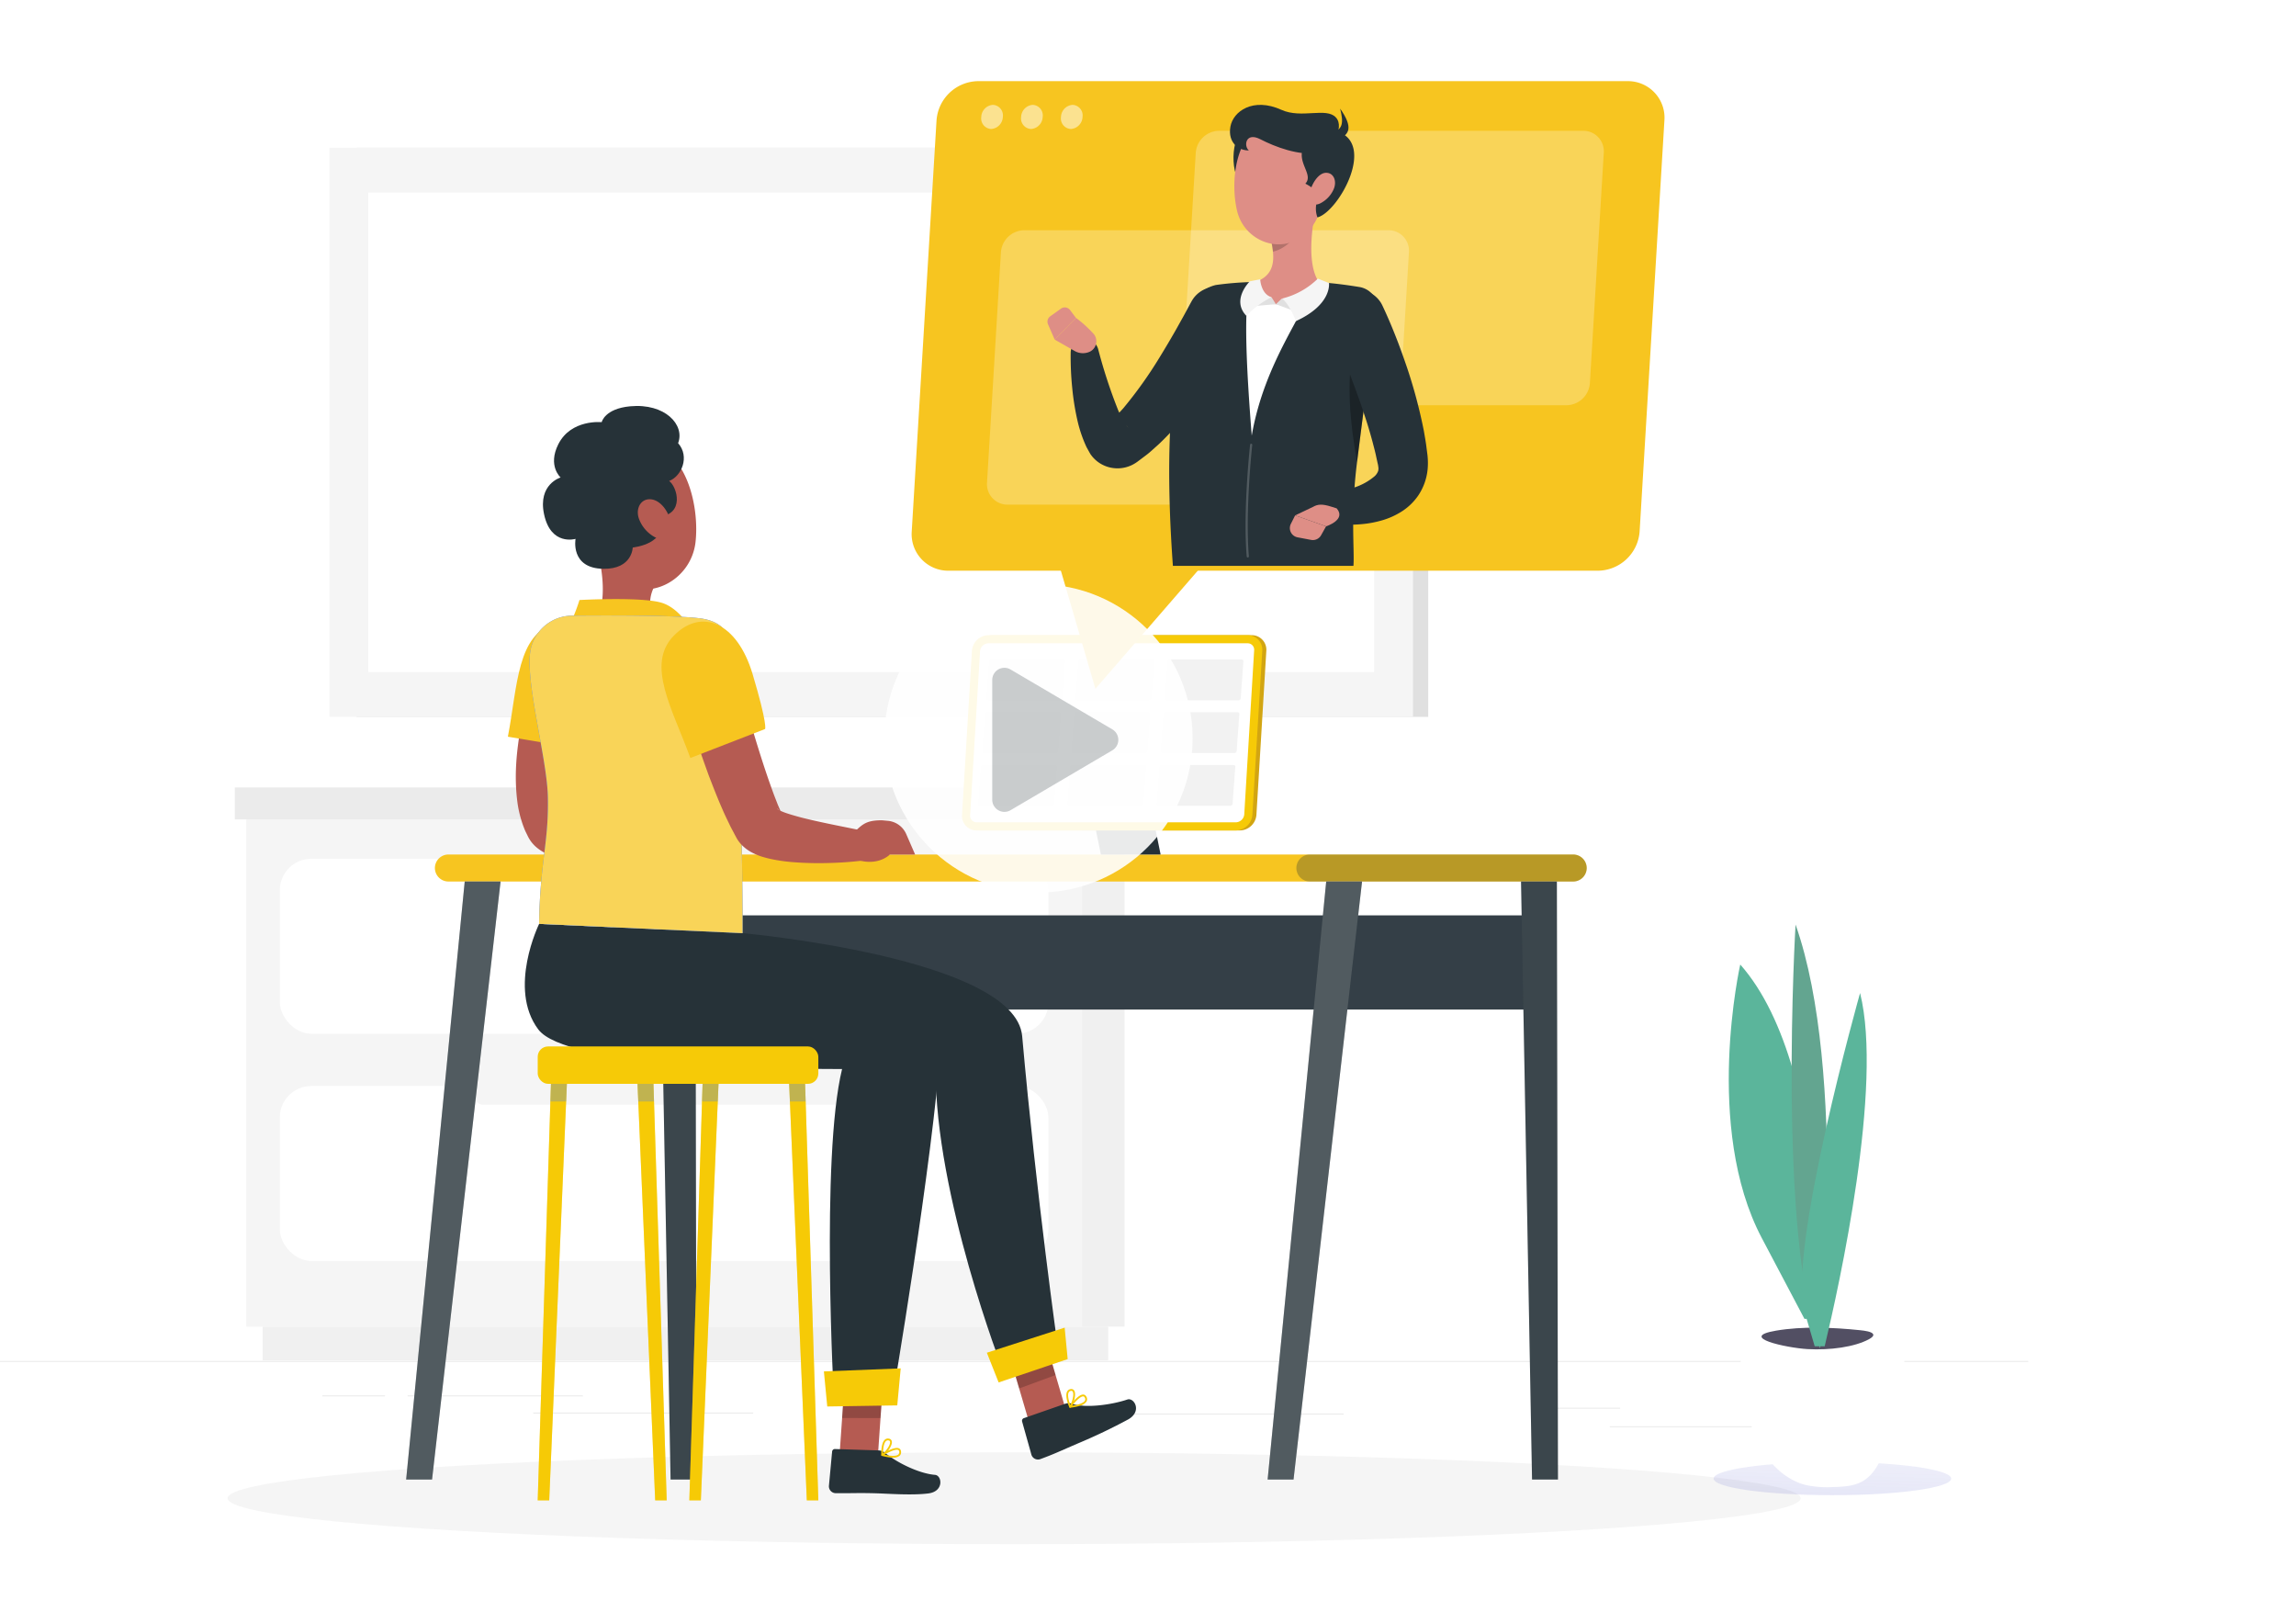
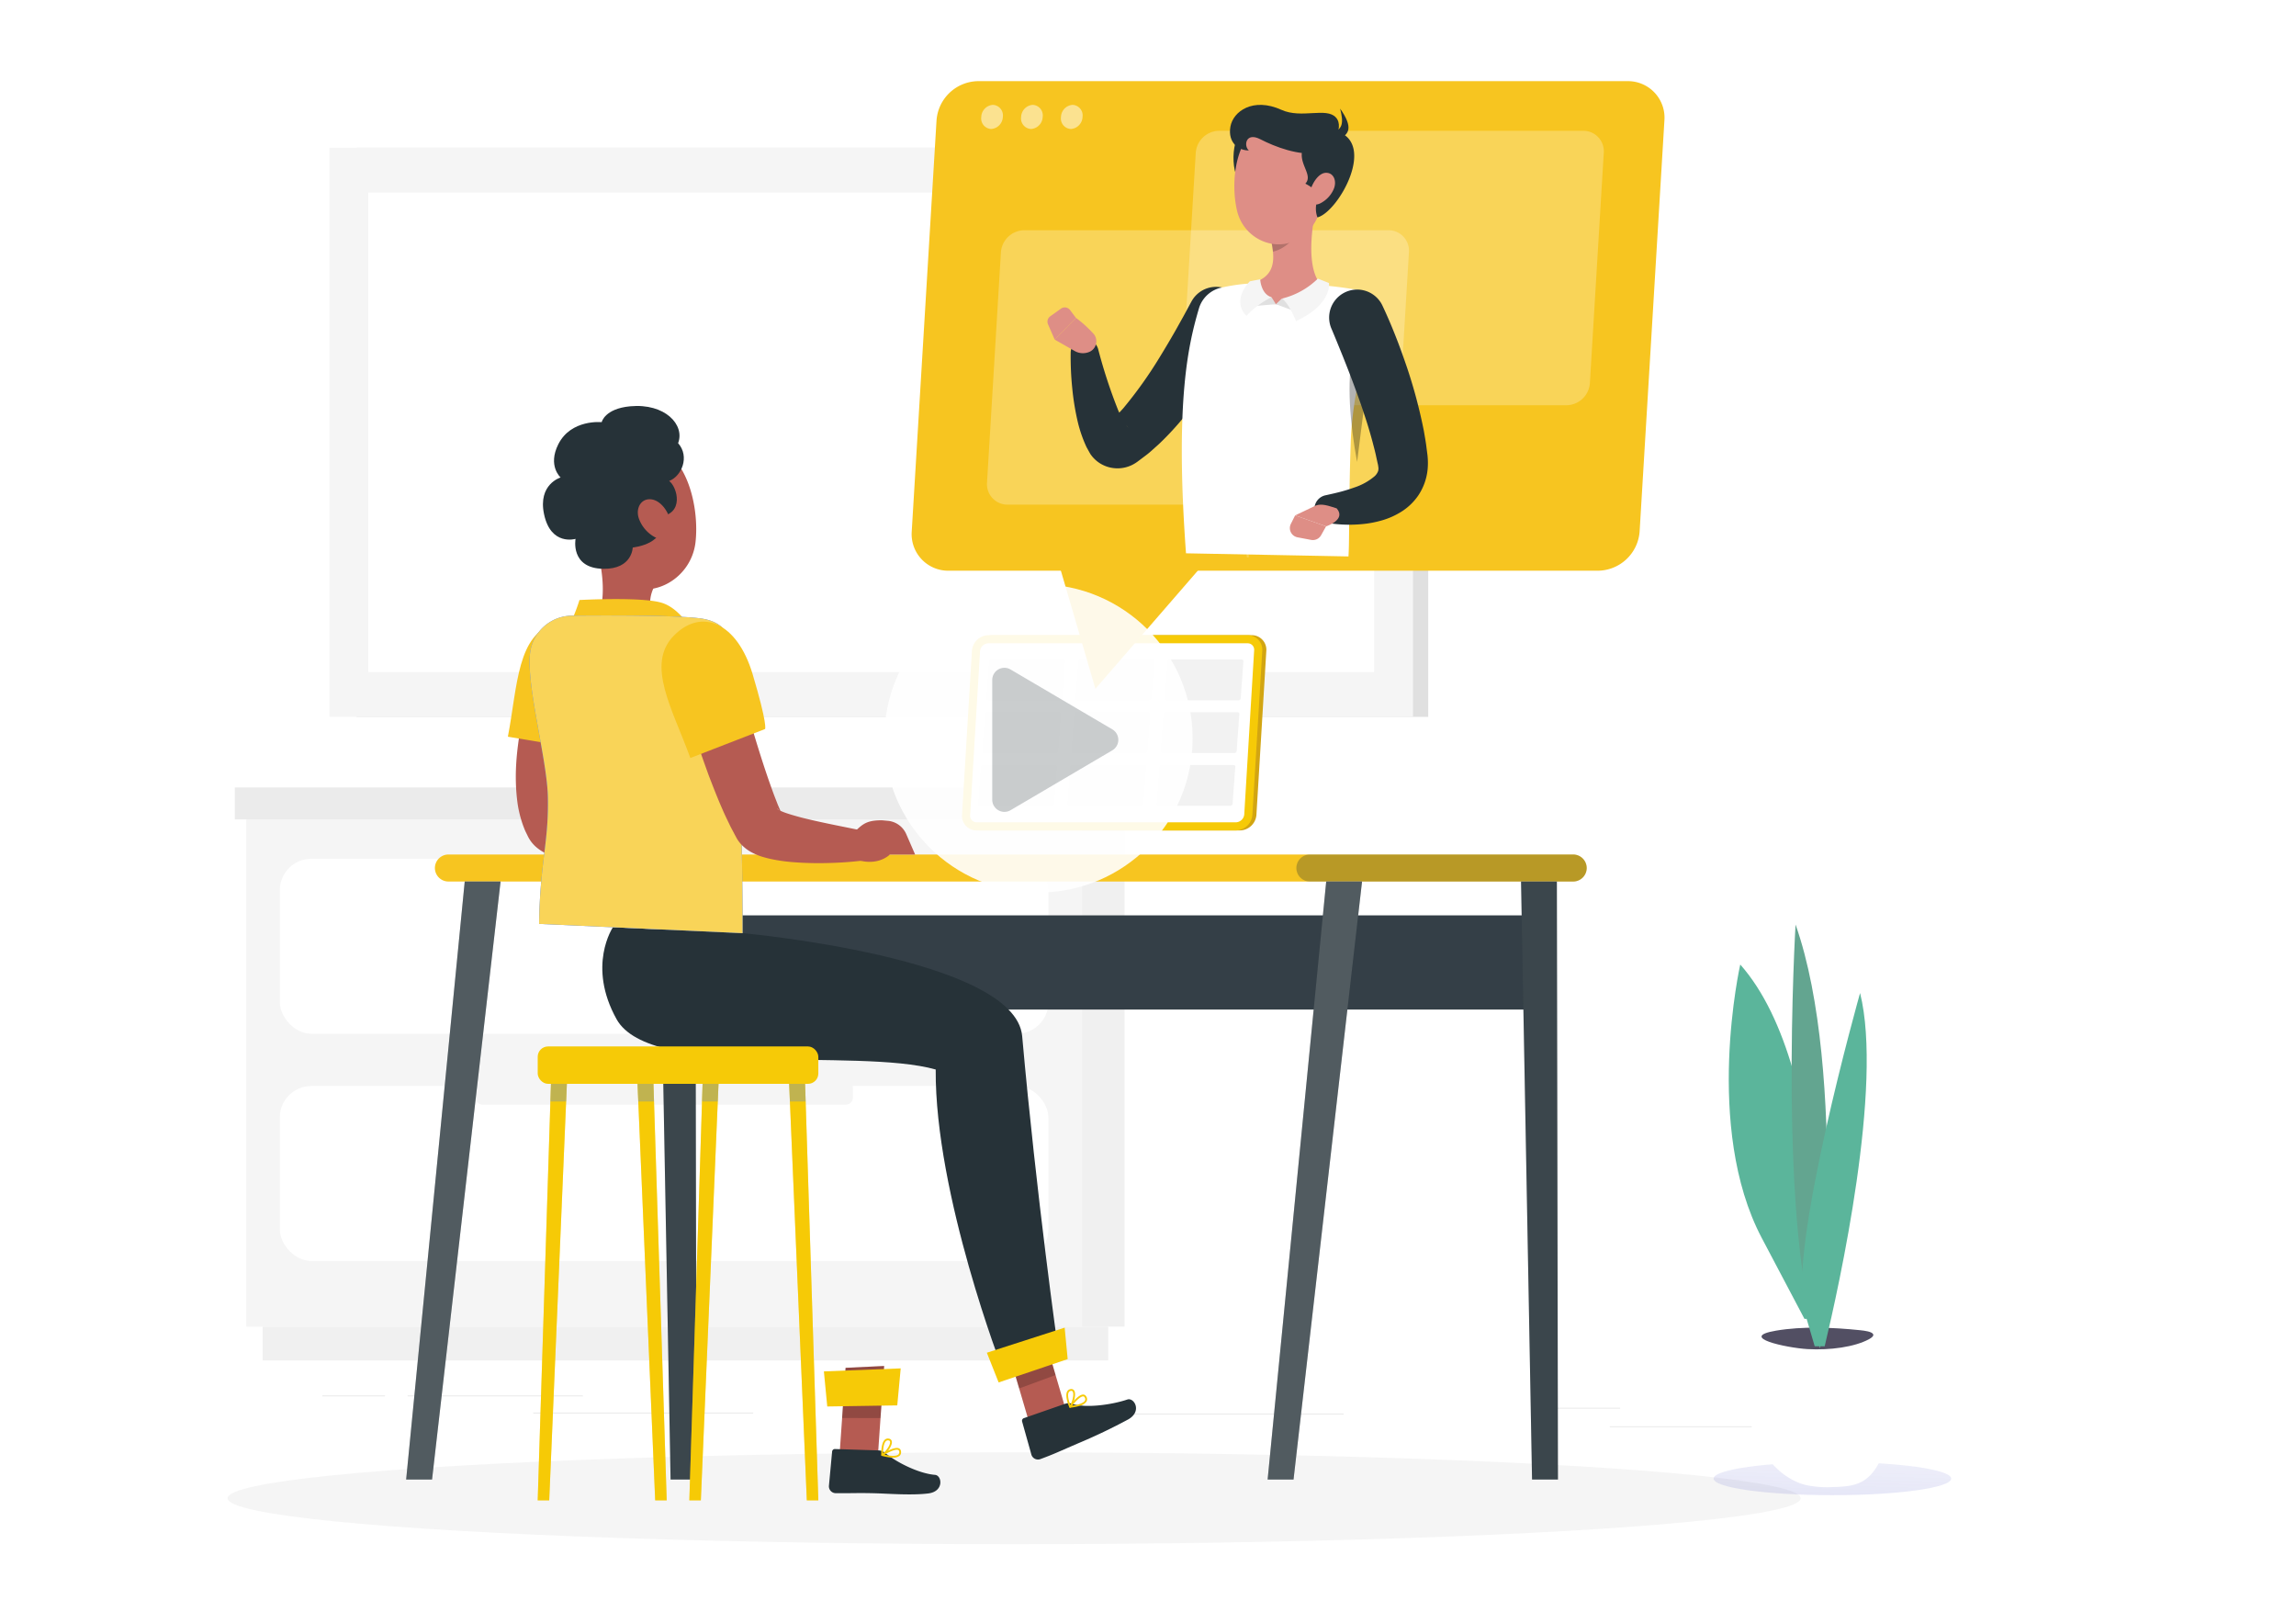
<svg xmlns="http://www.w3.org/2000/svg" width="566" height="400" viewBox="0 0 566 400">
  <defs>
    <linearGradient id="linear-gradient" x1="1.059" y1="-2.168" x2="-0.576" y2="5.634" gradientUnits="objectBoundingBox">
      <stop offset="0" stop-color="#4a50c2" stop-opacity="0.02" />
      <stop offset="1" stop-color="#444bcc" stop-opacity="0.639" />
    </linearGradient>
    <filter id="Ellipse_680" x="195.5" y="121.5" width="121" height="121" filterUnits="userSpaceOnUse">
      <feOffset input="SourceAlpha" />
      <feGaussianBlur stdDeviation="7.5" result="blur" />
      <feFlood flood-opacity="0.149" />
      <feComposite operator="in" in2="blur" />
      <feComposite in="SourceGraphic" />
    </filter>
  </defs>
  <g id="bz-uc-banner-img" transform="translate(-86 -113)">
    <rect id="Rectangle_1926" data-name="Rectangle 1926" width="566" height="400" transform="translate(86 113)" fill="#c52f2f" opacity="0" />
    <g id="bz-uc-banner-img-2" data-name="bz-uc-banner-img" transform="translate(8 -22.985)">
      <g id="Group_12795" data-name="Group 12795" transform="translate(0 0)">
        <g id="Background_Complete" data-name="Background Complete" transform="translate(78 89.047)">
          <g id="Group_12733" data-name="Group 12733">
-             <rect id="Rectangle_1891" data-name="Rectangle 1891" width="500" height="0.25" transform="translate(0 382.398)" fill="#ebebeb" />
            <rect id="Rectangle_1892" data-name="Rectangle 1892" width="53.068" height="0.25" transform="translate(396.833 398.494)" fill="#ebebeb" />
            <rect id="Rectangle_1893" data-name="Rectangle 1893" width="58.665" height="0.25" transform="translate(272.556 395.361)" fill="#ebebeb" />
            <rect id="Rectangle_1894" data-name="Rectangle 1894" width="19.192" height="0.25" transform="translate(380.195 393.917)" fill="#ebebeb" />
            <rect id="Rectangle_1895" data-name="Rectangle 1895" width="43.193" height="0.25" transform="translate(100.473 390.888)" fill="#ebebeb" />
            <rect id="Rectangle_1896" data-name="Rectangle 1896" width="15.444" height="0.25" transform="translate(79.459 390.888)" fill="#ebebeb" />
            <rect id="Rectangle_1897" data-name="Rectangle 1897" width="54.195" height="0.25" transform="translate(131.471 395.111)" fill="#ebebeb" />
          </g>
          <g id="Group_12740" data-name="Group 12740">
            <g id="Group_12734" data-name="Group 12734">
              <rect id="Rectangle_1898" data-name="Rectangle 1898" width="10.509" height="125.03" transform="translate(277.221 373.939) rotate(180)" fill="#f0f0f0" />
              <rect id="Rectangle_1899" data-name="Rectangle 1899" width="208.44" height="8.333" transform="translate(273.185 382.273) rotate(180)" fill="#f0f0f0" />
              <rect id="Rectangle_1900" data-name="Rectangle 1900" width="206.002" height="125.03" transform="translate(60.709 248.909)" fill="#f5f5f5" />
              <rect id="Rectangle_1901" data-name="Rectangle 1901" width="10.861" height="7.881" transform="translate(280.045 248.909) rotate(180)" fill="#e0e0e0" />
              <rect id="Rectangle_1902" data-name="Rectangle 1902" width="211.299" height="7.881" transform="translate(57.886 241.028)" fill="#ebebeb" />
              <rect id="Rectangle_1903" data-name="Rectangle 1903" width="189.475" height="43.132" rx="7.778" transform="translate(68.973 258.613)" fill="#fff" />
              <rect id="Rectangle_1904" data-name="Rectangle 1904" width="189.475" height="43.132" rx="7.778" transform="translate(68.973 314.619)" fill="#fff" />
              <rect id="Rectangle_1905" data-name="Rectangle 1905" width="93.098" height="5.915" rx="1.767" transform="translate(210.26 263.218) rotate(180)" fill="#f5f5f5" />
              <rect id="Rectangle_1906" data-name="Rectangle 1906" width="93.098" height="5.915" rx="1.767" transform="translate(210.26 319.225) rotate(180)" fill="#f5f5f5" />
            </g>
            <g id="Group_12739" data-name="Group 12739">
              <g id="Group_12738" data-name="Group 12738">
                <rect id="Rectangle_1919" data-name="Rectangle 1919" width="264.202" height="140.271" transform="translate(352.084 223.639) rotate(180)" fill="#e0e0e0" />
                <rect id="Rectangle_1920" data-name="Rectangle 1920" width="267.099" height="140.271" transform="translate(348.318 223.639) rotate(180)" fill="#f5f5f5" />
                <rect id="Rectangle_1921" data-name="Rectangle 1921" width="118.163" height="247.956" transform="translate(338.747 94.422) rotate(90)" fill="#fff" />
              </g>
            </g>
          </g>
        </g>
        <g id="Shadow" transform="translate(78 89.047)">
          <ellipse id="_Path_" data-name="&lt;Path&gt;" cx="193.889" cy="11.323" rx="193.889" ry="11.323" transform="translate(56.111 404.915)" fill="#f5f5f5" />
        </g>
        <g id="Desk" transform="translate(78 89.047)">
          <g id="Group_12751" data-name="Group 12751">
            <g id="Group_12749" data-name="Group 12749">
              <g id="Group_12748" data-name="Group 12748">
                <g id="Group_12741" data-name="Group 12741">
                  <path id="Path_16454" data-name="Path 16454" d="M387.818,264.222H110.539a3.34,3.34,0,0,1-3.33-3.33h0a3.34,3.34,0,0,1,3.33-3.33H387.818a3.34,3.34,0,0,1,3.33,3.33h0A3.34,3.34,0,0,1,387.818,264.222Z" fill="#f7c520" />
                  <path id="Path_16455" data-name="Path 16455" d="M387.818,264.222H322.907a3.34,3.34,0,0,1-3.33-3.33h0a3.34,3.34,0,0,1,3.33-3.33h64.911a3.34,3.34,0,0,1,3.33,3.33h0A3.34,3.34,0,0,1,387.818,264.222Z" fill="#263238" opacity="0.3" />
                </g>
                <g id="Group_12747" data-name="Group 12747">
                  <g id="Group_12742" data-name="Group 12742">
                    <rect id="Rectangle_1922" data-name="Rectangle 1922" width="213.253" height="23.209" transform="translate(167.535 272.569)" fill="#263238" />
                    <rect id="Rectangle_1923" data-name="Rectangle 1923" width="213.253" height="23.209" transform="translate(167.535 272.569)" fill="#bcbace" opacity="0.1" />
                  </g>
                  <g id="Group_12743" data-name="Group 12743">
                    <path id="Path_16456" data-name="Path 16456" d="M377.674,411.622h6.387l-.265-147.4h-8.837Z" fill="#263238" />
                    <path id="Path_16457" data-name="Path 16457" d="M377.674,411.622h6.387l-.265-147.4h-8.837Z" fill="#fff" opacity="0.1" />
                  </g>
                  <g id="Group_12744" data-name="Group 12744">
                    <path id="Path_16458" data-name="Path 16458" d="M318.877,411.622H312.49l14.439-147.4h8.838Z" fill="#263238" />
                    <path id="Path_16459" data-name="Path 16459" d="M318.877,411.622H312.49l14.439-147.4h8.838Z" fill="#fff" opacity="0.2" />
                  </g>
                  <g id="Group_12745" data-name="Group 12745">
                    <path id="Path_16460" data-name="Path 16460" d="M165.307,411.622h6.387l-.265-147.4h-8.838Z" fill="#263238" />
                    <path id="Path_16461" data-name="Path 16461" d="M165.307,411.622h6.387l-.265-147.4h-8.838Z" fill="#fff" opacity="0.1" />
                  </g>
                  <g id="Group_12746" data-name="Group 12746">
                    <path id="Path_16462" data-name="Path 16462" d="M106.509,411.622h-6.387l14.439-147.4H123.4Z" fill="#263238" />
                    <path id="Path_16463" data-name="Path 16463" d="M106.509,411.622h-6.387l14.439-147.4H123.4Z" fill="#fff" opacity="0.2" />
                  </g>
                </g>
              </g>
            </g>
            <g id="Group_12750" data-name="Group 12750">
-               <path id="Path_16464" data-name="Path 16464" d="M286.111,257.562H271.392l-5.9-28.784h14.719Z" fill="#263238" />
              <path id="Path_16465" data-name="Path 16465" d="M305.644,251.631H241.775a3.594,3.594,0,0,1-3.618-3.85L240.6,207.35a4.158,4.158,0,0,1,4.083-3.85h63.869a3.593,3.593,0,0,1,3.617,3.85l-2.439,40.431A4.156,4.156,0,0,1,305.644,251.631Z" fill="#d2a512" />
              <path id="Path_16466" data-name="Path 16466" d="M304.644,251.631H240.775a3.594,3.594,0,0,1-3.618-3.85L239.6,207.35a4.158,4.158,0,0,1,4.083-3.85h63.869a3.593,3.593,0,0,1,3.617,3.85l-2.439,40.431A4.156,4.156,0,0,1,304.644,251.631Z" fill="#f6ca07" />
              <path id="Path_16467" data-name="Path 16467" d="M240.775,249.631a1.593,1.593,0,0,1-1.621-1.73l2.439-40.431a2.148,2.148,0,0,1,2.086-1.97h63.869a1.593,1.593,0,0,1,1.621,1.729l-2.439,40.432a2.148,2.148,0,0,1-2.086,1.97Z" fill="#fff" />
              <path id="Path_16547" data-name="Path 16547" d="M239.6,215.553a.5.5,0,0,1-.33-.114.333.333,0,0,1-.119-.28l.675-9.21a.558.558,0,0,1,.577-.449h17.671a.5.5,0,0,1,.33.114.334.334,0,0,1,.119.28l-.675,9.21a.558.558,0,0,1-.577.449Z" transform="translate(4 4)" fill="#f2f2f2" />
              <path id="Path_16550" data-name="Path 16550" d="M239.6,215.553a.5.5,0,0,1-.33-.114.333.333,0,0,1-.119-.28l.675-9.21a.558.558,0,0,1,.577-.449h17.671a.5.5,0,0,1,.33.114.334.334,0,0,1,.119.28l-.675,9.21a.558.558,0,0,1-.577.449Z" transform="translate(3 17)" fill="#f2f2f2" />
              <path id="Path_16553" data-name="Path 16553" d="M239.6,215.553a.5.5,0,0,1-.33-.114.333.333,0,0,1-.119-.28l.675-9.21a.558.558,0,0,1,.577-.449h17.671a.5.5,0,0,1,.33.114.334.334,0,0,1,.119.28l-.675,9.21a.558.558,0,0,1-.577.449Z" transform="translate(2 30)" fill="#f2f2f2" />
              <path id="Path_16548" data-name="Path 16548" d="M239.6,215.553a.5.5,0,0,1-.33-.114.333.333,0,0,1-.119-.28l.675-9.21a.558.558,0,0,1,.577-.449h17.671a.5.5,0,0,1,.33.114.334.334,0,0,1,.119.28l-.675,9.21a.558.558,0,0,1-.577.449Z" transform="translate(26 4)" fill="#f2f2f2" />
              <path id="Path_16551" data-name="Path 16551" d="M239.6,215.553a.5.5,0,0,1-.33-.114.333.333,0,0,1-.119-.28l.675-9.21a.558.558,0,0,1,.577-.449h17.671a.5.5,0,0,1,.33.114.334.334,0,0,1,.119.28l-.675,9.21a.558.558,0,0,1-.577.449Z" transform="translate(25 17)" fill="#f2f2f2" />
              <path id="Path_16554" data-name="Path 16554" d="M239.6,215.553a.5.5,0,0,1-.33-.114.333.333,0,0,1-.119-.28l.675-9.21a.558.558,0,0,1,.577-.449h17.671a.5.5,0,0,1,.33.114.334.334,0,0,1,.119.28l-.675,9.21a.558.558,0,0,1-.577.449Z" transform="translate(24 30)" fill="#f2f2f2" />
              <path id="Path_16549" data-name="Path 16549" d="M239.6,215.553a.5.5,0,0,1-.33-.114.333.333,0,0,1-.119-.28l.675-9.21a.558.558,0,0,1,.577-.449h17.671a.5.5,0,0,1,.33.114.334.334,0,0,1,.119.28l-.675,9.21a.558.558,0,0,1-.577.449Z" transform="translate(48 4)" fill="#f2f2f2" />
              <path id="Path_16552" data-name="Path 16552" d="M239.6,215.553a.5.5,0,0,1-.33-.114.333.333,0,0,1-.119-.28l.675-9.21a.558.558,0,0,1,.577-.449h17.671a.5.5,0,0,1,.33.114.334.334,0,0,1,.119.28l-.675,9.21a.558.558,0,0,1-.577.449Z" transform="translate(47 17)" fill="#f2f2f2" />
              <path id="Path_16555" data-name="Path 16555" d="M239.6,215.553a.5.5,0,0,1-.33-.114.333.333,0,0,1-.119-.28l.675-9.21a.558.558,0,0,1,.577-.449h17.671a.5.5,0,0,1,.33.114.334.334,0,0,1,.119.28l-.675,9.21a.558.558,0,0,1-.577.449Z" transform="translate(46 30)" fill="#f2f2f2" />
            </g>
          </g>
        </g>
        <path id="Path_16472" data-name="Path 16472" d="M146.889,181.067l6.012,4.6,8.186,6.273a8.684,8.684,0,0,0-.8,2.989c-.285,2.3-.574,4.052,4.529,5.414A2.9,2.9,0,0,1,167,202.61c.2,1.357-.632,3.039-5.351,3.815a21.684,21.684,0,0,1-13.327-2.276c-2-.961-2.052-2.2-1.164-4.229C149.673,194.158,148.448,186.8,146.889,181.067Z" transform="translate(78 89.047)" fill="#b55b52" />
        <path id="Path_16473" data-name="Path 16473" d="M140.012,201.75a41.125,41.125,0,0,0,2.833-6.917s15.209-.833,20.229.667,8.136,8,8.136,8Z" transform="translate(78 89.047)" fill="#f7c520" />
        <path id="Path_16474" data-name="Path 16474" d="M146.363,213.056c-.375,1.121-.788,2.491-1.176,3.756l-1.124,3.894c-.707,2.606-1.379,5.213-1.917,7.813a76.432,76.432,0,0,0-1.286,7.7,36.607,36.607,0,0,0-.224,7.166,16.185,16.185,0,0,0,.464,2.951c.064.2.112.424.176.614s.138.353.2.536l.012.034c0,.013.015.039-.022-.034a3.2,3.2,0,0,0-.17-.279,4.036,4.036,0,0,0-.324-.422,2.731,2.731,0,0,0-.446-.411c-.2-.138-.227-.113-.186-.068a4.419,4.419,0,0,0,.94.529c.452.2.984.406,1.548.6,1.135.373,2.388.725,3.669,1.063,5.167,1.305,10.792,2.312,16.281,3.482l-.178,6.932a85.808,85.808,0,0,1-8.84.725,81.511,81.511,0,0,1-8.995-.15,42.315,42.315,0,0,1-4.735-.575c-.823-.148-1.668-.326-2.571-.57a16.07,16.07,0,0,1-3.011-1.112,11.081,11.081,0,0,1-1.968-1.247,8.871,8.871,0,0,1-1.205-1.162,7.872,7.872,0,0,1-.64-.854q-.161-.251-.308-.509l-.127-.24-.692-1.41c-.209-.469-.375-.929-.557-1.4a28.045,28.045,0,0,1-1.356-5.4c-.951-6.952-.214-13.145.826-19.175.557-3,1.218-5.952,2.014-8.854q.586-2.18,1.269-4.33c.457-1.463.923-2.809,1.5-4.378Z" transform="translate(78 89.047)" fill="#b55b52" />
        <path id="Path_16475" data-name="Path 16475" d="M137.108,200.508c9.456-2.494,15.06,5.241,11.86,18.034s-4.267,13.236-4.267,13.236l-19.5-3.252C127.609,215.949,127.424,203.061,137.108,200.508Z" transform="translate(78 89.047)" fill="#f7c520" />
        <path id="Path_16476" data-name="Path 16476" d="M167.639,249.26l-1.471-.135c-4.18,0-4.893,1.146-7.466,3.534l-.957,5.257c6.749,3.459,10.37-.332,10.37-.333h6.255l-2.2-5.054A5.483,5.483,0,0,0,167.639,249.26Z" transform="translate(78 89.047)" fill="#b55b52" />
        <path id="Path_16477" data-name="Path 16477" d="M144.312,171.118c1.7,9.11,2.231,14.537,7.447,18.6,7.844,6.111,18.644.3,19.7-9.178.949-8.535-1.99-22-11.419-24.389A12.87,12.87,0,0,0,144.312,171.118Z" transform="translate(78 89.047)" fill="#b55b52" />
        <path id="Path_16478" data-name="Path 16478" d="M162.362,174.3c6.5-.523,4.6-7.369,2.589-8.807,3.049-1.15,5.154-5.983,2.215-9.32,1.72-4.487-3.193-9.894-11.823-9.089-6.3.588-7.018,3.912-7.018,3.912s-7.558-.793-10.693,5.444c-2.681,5.337.568,8.19.568,8.19s-5.638,1.64-4.085,9.032c1.668,7.939,7.767,6.1,7.767,6.1s-1.37,7.273,6.876,7.379c7.131.091,7.218-5.25,7.218-5.25S165.238,180.981,162.362,174.3Z" transform="translate(78 89.047)" fill="#263238" />
        <path id="Path_16479" data-name="Path 16479" d="M157.523,174.832a8.486,8.486,0,0,0,3.954,4.535c2.38,1.219,4.2-1.311,3.779-3.9-.377-2.332-2.41-5.325-4.915-5.466C157.873,169.861,156.633,172.411,157.523,174.832Z" transform="translate(78 89.047)" fill="#b55b52" />
        <path id="Path_16480" data-name="Path 16480" d="M254.47,400.171l8.889-3.607-6.276-21.358-8.889,3.607Z" transform="translate(78 89.047)" fill="#b55b52" />
        <path id="Path_16481" data-name="Path 16481" d="M251.236,389.167l8.981-3.294-3.135-10.667-8.889,3.607Z" transform="translate(78 89.047)" opacity="0.2" />
        <path id="Path_16482" data-name="Path 16482" d="M262.587,392.946l-10.163,3.538a.684.684,0,0,0-.456.851l2.306,8.213a1.7,1.7,0,0,0,2.144,1.057c3.517-1.292,4.93-2,9.277-3.872a138.572,138.572,0,0,0,12.518-5.98c3.388-2,1.346-5.41-.3-4.853-3.907,1.318-10.317,2.177-13.57,1.06A2.7,2.7,0,0,0,262.587,392.946Z" transform="translate(78 89.047)" fill="#263238" />
        <path id="Path_16483" data-name="Path 16483" d="M183.068,276.949S250.26,283,251.981,302.333c3.5,39.328,8.864,77.25,8.864,77.25l-13.666,5s-16.732-43.208-16.512-74.027c-19.376-5.47-70.333,2.56-78.667-12.389-7.358-13.2-.9-22.673-.9-22.673Z" transform="translate(78 89.047)" fill="#263238" />
        <path id="Path_16484" data-name="Path 16484" d="M246.181,387.692l17.018-5.749-.743-7.757-19.183,6.182Z" transform="translate(78 89.047)" fill="#f6ca07" />
        <path id="Path_16485" data-name="Path 16485" d="M266.342,393.406a11.937,11.937,0,0,1-2.523.515.222.222,0,0,1-.217-.109.225.225,0,0,1,.013-.243c.219-.3,2.17-2.943,3.426-2.894a.838.838,0,0,1,.7.426,1.226,1.226,0,0,1,.134,1.236A2.587,2.587,0,0,1,266.342,393.406Zm-2.05.008c1.731-.241,2.9-.706,3.181-1.273a.8.8,0,0,0-.112-.8.394.394,0,0,0-.336-.215C266.349,391.1,265.109,392.381,264.292,393.414Z" transform="translate(78 89.047)" fill="#f6ca07" />
        <path id="Path_16486" data-name="Path 16486" d="M263.869,393.91a.232.232,0,0,1-.1.011.224.224,0,0,1-.172-.131c-.048-.107-1.157-2.638-.55-3.836a1.118,1.118,0,0,1,.791-.605.857.857,0,0,1,.987.372c.552.914-.14,3.272-.854,4.122A.216.216,0,0,1,263.869,393.91Zm-.04-4.1a.664.664,0,0,0-.389.343c-.362.714.082,2.23.406,3.08.556-.938.954-2.685.592-3.284-.069-.115-.189-.237-.509-.167A.73.73,0,0,0,263.829,389.813Z" transform="translate(78 89.047)" fill="#f6ca07" />
        <path id="Path_16487" data-name="Path 16487" d="M206.895,406.522l9.5-.45,1.556-22.435-9.5.45Z" transform="translate(78 89.047)" fill="#b55b52" />
        <path id="Path_16488" data-name="Path 16488" d="M216.615,404.447l-10.756-.341a.686.686,0,0,0-.731.632l-.79,8.494a1.7,1.7,0,0,0,1.622,1.755c3.747.054,5.542-.109,10.273.04,2.91.092,8.635.525,12.624.023,3.9-.492,3.379-4.435,1.643-4.577-4.11-.337-9.618-3.177-12.254-5.386A2.7,2.7,0,0,0,216.615,404.447Z" transform="translate(78 89.047)" fill="#263238" />
        <path id="Path_16489" data-name="Path 16489" d="M219.956,406.222a11.957,11.957,0,0,1-2.54-.423.223.223,0,0,1-.065-.4c.313-.2,3.082-1.97,4.236-1.474a.836.836,0,0,1,.5.648,1.223,1.223,0,0,1-.318,1.2A2.587,2.587,0,0,1,219.956,406.222Zm-1.917-.727c1.7.4,2.965.382,3.426-.048a.8.8,0,0,0,.184-.792.4.4,0,0,0-.237-.322C220.791,404.067,219.172,404.823,218.039,405.495Z" transform="translate(78 89.047)" fill="#f6ca07" />
        <path id="Path_16490" data-name="Path 16490" d="M217.466,405.806a.222.222,0,0,1-.216-.211c-.005-.117-.133-2.878.862-3.778a1.116,1.116,0,0,1,.956-.282.857.857,0,0,1,.788.7c.187,1.052-1.3,3.005-2.275,3.543A.221.221,0,0,1,217.466,405.806Zm1.431-3.839a.659.659,0,0,0-.485.181c-.6.536-.723,2.111-.725,3.021.854-.677,1.853-2.165,1.729-2.854-.023-.132-.092-.289-.415-.339A.947.947,0,0,0,218.9,401.967Z" transform="translate(78 89.047)" fill="#f6ca07" />
        <path id="Path_16491" data-name="Path 16491" d="M208.448,384.093l9.507-.45-.895,12.829-9.474-.016Z" transform="translate(78 89.047)" opacity="0.2" />
-         <path id="Path_16492" data-name="Path 16492" d="M160.755,275.934s72.4,11.06,71.247,27.733c-2.069,30.009-12.13,88.632-12.13,88.632l-14.258.2s-3.37-60.139,1.972-82.056c-17.8,0-68.042-.622-74.9-9.777-7.575-10.111.217-26,.217-26Z" transform="translate(78 89.047)" fill="#263238" />
        <path id="Path_16493" data-name="Path 16493" d="M203.932,393.617l17.258-.268.849-9.123-18.937.744Z" transform="translate(78 89.047)" fill="#f6ca07" />
        <path id="Path_16494" data-name="Path 16494" d="M173.5,199.5c-5.826-1.133-32.124-.808-32.124-.808a10.5,10.5,0,0,0-10.714,9.28c-.92,8.11,4.225,26.23,4.4,35.475.22,11.35-1.949,15.95-2.165,31.223l50.165,2.282c0-30.727-1.334-56.171-2.552-68.37C180.092,204.34,179.327,200.631,173.5,199.5Z" transform="translate(78 89.047)" fill="#407bff" />
        <path id="Path_16495" data-name="Path 16495" d="M173.5,199.5c-5.826-1.133-32.124-.808-32.124-.808a10.5,10.5,0,0,0-10.714,9.28c-.92,8.11,4.225,26.23,4.4,35.475.22,11.35-1.949,15.95-2.165,31.223l50.165,2.282c0-30.727-1.334-56.171-2.552-68.37C180.092,204.34,179.327,200.631,173.5,199.5Z" transform="translate(78 89.047)" fill="#f9d458" />
        <path id="Path_16496" data-name="Path 16496" d="M180.372,209.183c1.571,5.4,3.149,10.944,4.781,16.369s3.295,10.869,5.181,16.022c.457,1.31.955,2.53,1.438,3.788l.768,1.767.1.222.048.111.024.056.01.025-.038-.073a3.879,3.879,0,0,0-.636-.843c-.346-.331-.477-.359-.5-.354a2.436,2.436,0,0,0,.755.469,14.415,14.415,0,0,0,1.513.609c1.13.388,2.4.741,3.689,1.089,5.226,1.332,10.935,2.353,16.5,3.539l-.179,6.932a86.259,86.259,0,0,1-8.967.73,81.427,81.427,0,0,1-9.132-.174,41.806,41.806,0,0,1-4.826-.622,27.063,27.063,0,0,1-2.65-.627,14.533,14.533,0,0,1-3.2-1.319,9.943,9.943,0,0,1-2.2-1.693,8.323,8.323,0,0,1-1.279-1.713l-.341-.634-1.13-2.139c-.665-1.4-1.379-2.813-1.966-4.2-1.239-2.8-2.315-5.583-3.391-8.371-1.013-2.8-2.016-5.587-2.935-8.389-1.847-5.623-3.516-11.2-4.969-16.984Z" transform="translate(78 89.047)" fill="#b55b52" />
        <path id="Path_16497" data-name="Path 16497" d="M166.123,203.608c6.862-6.968,15.627-3.174,19.4,9.462s3.081,13.561,3.081,13.561l-18.426,7.147C165.83,221.735,159.1,210.744,166.123,203.608Z" transform="translate(78 89.047)" fill="#f7c520" />
        <path id="Path_16498" data-name="Path 16498" d="M218.865,249.26l-1.471-.135c-4.18,0-4.894,1.146-7.466,3.534l-.958,5.257c6.75,3.459,10.37-.332,10.371-.333H225.6l-2.2-5.054A5.481,5.481,0,0,0,218.865,249.26Z" transform="translate(78 89.047)" fill="#b55b52" />
        <g id="Group_12770" data-name="Group 12770" transform="translate(78 89.047)">
          <rect id="Rectangle_1924" data-name="Rectangle 1924" width="69.178" height="9.217" rx="2.548" transform="translate(201.731 314.091) rotate(180)" fill="#f6ca07" />
          <g id="Group_12765" data-name="Group 12765">
            <path id="Path_16499" data-name="Path 16499" d="M135.391,416.754h-2.838l3.266-102.663h3.926Z" fill="#f6ca07" />
            <path id="Path_16500" data-name="Path 16500" d="M135.391,416.754h-2.838l3.266-102.663h3.926Z" fill="#f6ca07" opacity="0.4" />
          </g>
          <g id="Group_12766" data-name="Group 12766">
            <path id="Path_16501" data-name="Path 16501" d="M161.514,416.754h2.838l-3.266-102.663h-3.926Z" fill="#f6ca07" />
            <path id="Path_16502" data-name="Path 16502" d="M161.514,416.754h2.838l-3.266-102.663h-3.926Z" fill="#f6ca07" opacity="0.4" />
          </g>
          <g id="Group_12767" data-name="Group 12767">
            <path id="Path_16503" data-name="Path 16503" d="M172.77,416.754h-2.838L173.2,314.091h3.926Z" fill="#f6ca07" />
            <path id="Path_16504" data-name="Path 16504" d="M172.77,416.754h-2.838L173.2,314.091h3.926Z" fill="#f6ca07" opacity="0.4" />
          </g>
          <g id="Group_12768" data-name="Group 12768">
            <path id="Path_16505" data-name="Path 16505" d="M198.894,416.754h2.838l-3.266-102.663h-3.926Z" fill="#f6ca07" />
            <path id="Path_16506" data-name="Path 16506" d="M198.894,416.754h2.838l-3.266-102.663h-3.926Z" fill="#f6ca07" opacity="0.4" />
          </g>
          <g id="Group_12769" data-name="Group 12769" opacity="0.3">
            <path id="Path_16507" data-name="Path 16507" d="M135.817,314.088h3.931l-.183,4.364h-3.887Z" fill="#407bff" />
            <path id="Path_16508" data-name="Path 16508" d="M161.223,318.452h-3.88l-.183-4.364h3.924Z" fill="#407bff" />
            <path id="Path_16509" data-name="Path 16509" d="M177.124,314.088l-.183,4.364h-3.88l.139-4.364Z" fill="#407bff" />
            <path id="Path_16510" data-name="Path 16510" d="M198.607,318.452h-3.887l-.183-4.364h3.932Z" fill="#407bff" />
          </g>
        </g>
        <g id="Telecommuting" transform="translate(83 88.047)">
          <g id="Group_12775" data-name="Group 12775">
            <g id="Group_12773" data-name="Group 12773">
              <path id="Path_16511" data-name="Path 16511" d="M388.957,188.611H228.826a9.008,9.008,0,0,1-9.07-9.653l6.115-101.367A10.422,10.422,0,0,1,236.1,67.938H396.236a9.009,9.009,0,0,1,9.07,9.653l-6.115,101.367A10.422,10.422,0,0,1,388.957,188.611Z" fill="#f7c520" />
              <path id="Path_16512" data-name="Path 16512" d="M250.26,167.175l14.773,50.539,43.82-50.539Z" fill="#f7c520" />
              <path id="Path_16513" data-name="Path 16513" d="M381.191,147.821H291.429a5.049,5.049,0,0,1-5.084-5.411l3.427-56.822a5.843,5.843,0,0,1,5.738-5.411h89.762a5.049,5.049,0,0,1,5.084,5.411l-3.428,56.822A5.842,5.842,0,0,1,381.191,147.821Z" fill="#fff" opacity="0.25" />
              <path id="Path_16514" data-name="Path 16514" d="M333.165,172.329H243.4a5.049,5.049,0,0,1-5.084-5.411l3.427-56.822a5.842,5.842,0,0,1,5.737-5.411h89.763a5.05,5.05,0,0,1,5.084,5.411L338.9,166.918A5.842,5.842,0,0,1,333.165,172.329Z" fill="#fff" opacity="0.25" />
              <g id="Group_12772" data-name="Group 12772" opacity="0.5">
                <path id="Path_16515" data-name="Path 16515" d="M242.214,76.758a3.089,3.089,0,0,1-2.871,2.974,2.6,2.6,0,0,1-2.444-2.974,3.088,3.088,0,0,1,2.871-2.973A2.6,2.6,0,0,1,242.214,76.758Z" fill="#fff" />
                <path id="Path_16516" data-name="Path 16516" d="M252.038,76.758a3.087,3.087,0,0,1-2.87,2.974,2.6,2.6,0,0,1-2.444-2.974,3.088,3.088,0,0,1,2.871-2.973A2.6,2.6,0,0,1,252.038,76.758Z" fill="#fff" />
                <path id="Path_16517" data-name="Path 16517" d="M261.863,76.758a3.088,3.088,0,0,1-2.87,2.974,2.6,2.6,0,0,1-2.444-2.974,3.088,3.088,0,0,1,2.87-2.973A2.6,2.6,0,0,1,261.863,76.758Z" fill="#fff" />
              </g>
            </g>
            <g id="Group_12774" data-name="Group 12774">
              <path id="Path_16519" data-name="Path 16519" d="M301.051,128.408c-.678,1.446-1.3,2.669-1.994,3.971-.674,1.28-1.4,2.532-2.113,3.784-1.472,2.486-2.987,4.949-4.647,7.339-.822,1.2-1.678,2.385-2.538,3.568-.907,1.161-1.771,2.336-2.736,3.472a72.529,72.529,0,0,1-6.11,6.643c-.554.531-1.157,1.044-1.733,1.564a21.341,21.341,0,0,1-1.817,1.515l-1.925,1.447s-.344.252-.587.4a8.124,8.124,0,0,1-.806.449,8.364,8.364,0,0,1-1.726.61,8.207,8.207,0,0,1-3.563.022,8.092,8.092,0,0,1-3.242-1.507,8.216,8.216,0,0,1-1.292-1.263l-.273-.354-.129-.179-.048-.081-.186-.323-.719-1.3c-.212-.423-.366-.818-.548-1.228a33.072,33.072,0,0,1-1.542-4.653,62.278,62.278,0,0,1-1.46-8.792,75.549,75.549,0,0,1-.376-8.675,3.446,3.446,0,0,1,6.759-.883l.033.116a127.068,127.068,0,0,0,4.909,14.973,24.407,24.407,0,0,0,1.546,3.037c.135.2.265.441.4.618q.2.228.379.46l.088.117.022.029-.049-.077a1.835,1.835,0,0,0-.112-.151,3.243,3.243,0,0,0-.542-.551,3.41,3.41,0,0,0-2.868-.7,3.376,3.376,0,0,0-.756.247,3.83,3.83,0,0,0-.359.189c-.1.054-.293.207-.17.1l1.254-1.217c.422-.382.831-.837,1.242-1.283s.827-.871,1.229-1.338a104.538,104.538,0,0,0,8.915-12.505c1.372-2.235,2.721-4.505,4.025-6.8l1.931-3.458,1.83-3.389.1-.175a6.9,6.9,0,0,1,12.313,6.208Z" fill="#263238" />
              <g id="Group_12776" data-name="Group 12776">
                <path id="Path_16520" data-name="Path 16520" d="M259.873,134.426,255,131.645l5.242-5.357a30.08,30.08,0,0,1,4.248,3.829,2.839,2.839,0,0,1-.8,4.493h0A4.1,4.1,0,0,1,259.873,134.426Z" fill="#de8e86" />
                <path id="Path_16521" data-name="Path 16521" d="M253.894,125.906l2.646-1.891a1.629,1.629,0,0,1,2.247.345l1.452,1.928L255,131.645l-1.647-3.762A1.627,1.627,0,0,1,253.894,125.906Z" fill="#de8e86" />
              </g>
              <path id="Path_16522" data-name="Path 16522" d="M290.564,123.933a7.417,7.417,0,0,1,5.777-5.153,45.308,45.308,0,0,1,5.888-.9,157.347,157.347,0,0,1,17.888.328c3.122.206,6.309.646,8.848,1.064l.091.015a5.142,5.142,0,0,1,4.24,5.906c-1.249,7.224-4.919,19.778-5.318,31.631-.523,15.557-.287,24.516-.562,28.267l-40.05-.771C284.58,146.276,288.049,132.538,290.564,123.933Z" fill="#fff" />
-               <path id="Path_16523" data-name="Path 16523" d="M330.125,118.682l-.1-.012c-2.677-.442-6.033-.906-9.326-1.126-.573-.042-1.168-.074-1.784-.107-1.751,7.246-12.177,19.419-15.34,37.887-1.219-15.431-2.163-31.563-.373-37.857a78.934,78.934,0,0,0-8.457.716,8.614,8.614,0,0,0-6.344,5.9c-2.458,7.242-7.152,23.462-4.263,63.338h44.505c.3-3.963-.745-12.4.859-25.322,1.555-12.527,3.779-29.562,5.093-37.177A5.433,5.433,0,0,0,330.125,118.682Z" fill="#263238" />
              <path id="Path_16524" data-name="Path 16524" d="M302.6,185.354a.267.267,0,0,1-.266-.245c-.945-11.247.816-27.4.834-27.565a.267.267,0,1,1,.531.059c-.018.161-1.773,16.266-.833,27.462a.267.267,0,0,1-.243.289Z" fill="#fff" opacity="0.2" />
              <path id="Path_16525" data-name="Path 16525" d="M328.562,134.515c-1.655,7.475-.772,17.835.983,27.29,1.317-10.611,3.1-24.381,4.413-32.906C332.14,127.683,329.872,128.542,328.562,134.515Z" opacity="0.3" />
              <path id="Path_16526" data-name="Path 16526" d="M303.078,117.828c5.2-1.135,6.088-4.334,5.717-7.873a21.164,21.164,0,0,0-.43-2.64l6.486-5.292,4.765-3.881c-1.293,5.738-2.728,16.205,1.191,20.117,0,0-3.194,5.255-12.1,4.611C301.186,122.326,303.078,117.828,303.078,117.828Z" fill="#de8e86" />
              <path id="Path_16527" data-name="Path 16527" d="M310.969,121.545l-1.439,1.369,4.595,1.726-.6-1.747Z" fill="#e0e0e0" />
              <path id="Path_16528" data-name="Path 16528" d="M314.486,127.081s-1.8-4.576-3.517-5.536a18.977,18.977,0,0,0,8.906-4.933l2.734,1.085S323.47,122.949,314.486,127.081Z" fill="#f5f5f5" />
              <path id="Path_16529" data-name="Path 16529" d="M308.446,121.195l1.084,1.718-4.841.418.973-1.53Z" fill="#e0e0e0" />
              <path id="Path_16530" data-name="Path 16530" d="M302.258,125.792a21.888,21.888,0,0,1,6.188-4.6c-2.63-.785-2.788-4.407-2.788-4.407l-2.547.487S298.427,121.829,302.258,125.792Z" fill="#f5f5f5" />
              <path id="Path_16531" data-name="Path 16531" d="M308.365,107.315a21.164,21.164,0,0,1,.43,2.64c2.428-.444,5.661-2.974,5.986-5.451a11.3,11.3,0,0,0,.071-2.481Z" opacity="0.2" />
              <path id="Path_16532" data-name="Path 16532" d="M300.5,81.138c-2.319,2.856-2.1,13.16,2.812,13.283S304.716,75.941,300.5,81.138Z" fill="#263238" />
              <path id="Path_16533" data-name="Path 16533" d="M321.65,88.641c-.493,7.808-.386,12.4-4.326,16.438-5.926,6.075-15.528,2.584-17.37-5.19-1.658-7-.573-18.589,7.053-21.76A10.534,10.534,0,0,1,321.65,88.641Z" fill="#de8e86" />
              <path id="Path_16534" data-name="Path 16534" d="M317.813,82.136c-4.911,4.875,1.47,8.444-1.024,11.069,4.631,2.417,2.933,4.2,2.933,4.2a6.083,6.083,0,0,0,.05,4.119c5.213-1.346,14.9-18.679,4.333-21.346C317.735,83.011,317.813,82.136,317.813,82.136Z" fill="#263238" />
              <path id="Path_16535" data-name="Path 16535" d="M319.819,85.636c-4.652.722-10.5-1.5-14.126-3.375s-4.163,1.666-2.827,2.75c-2.325.083-5.278-1.766-4.547-5.875.666-3.75,5.583-7.292,12.576-4.125,4.945,2.239,11.048-.709,13.423,1.875S322.924,85.153,319.819,85.636Z" fill="#263238" />
              <path id="Path_16536" data-name="Path 16536" d="M322.985,80.552c3.125-.416,3.257-2.378,2.382-5.836,3.375,4.792,2.025,6.261-.007,7.42C323.152,81.386,322.985,80.552,322.985,80.552Z" fill="#263238" />
              <path id="Path_16537" data-name="Path 16537" d="M323.746,94.627a7.091,7.091,0,0,1-3.4,3.492c-1.932.868-2.914-.909-2.391-3,.47-1.885,2.043-4.608,3.988-4.588C323.857,90.547,324.618,92.7,323.746,94.627Z" fill="#de8e86" />
              <path id="Path_16544" data-name="Path 16544" d="M335.763,123.2c1.214,2.571,2.239,4.976,3.235,7.506,1,2.5,1.9,5.046,2.778,7.6a125.682,125.682,0,0,1,4.234,15.873c.23,1.39.494,2.753.657,4.184l.138,1.06.068.531.034.27.031.371a16.7,16.7,0,0,1-.014,3.1,14.023,14.023,0,0,1-2.271,6.331,14.171,14.171,0,0,1-4.539,4.249,18.718,18.718,0,0,1-4.822,2.034,25.919,25.919,0,0,1-4.6.824,32.375,32.375,0,0,1-4.411.111,33.6,33.6,0,0,1-4.385-.463,3.441,3.441,0,0,1-.172-6.753l.362-.079c1.038-.228,2.3-.508,3.425-.808,1.147-.306,2.264-.651,3.321-1.032a14.863,14.863,0,0,0,5.048-2.8,3.225,3.225,0,0,0,.87-1.32,2.66,2.66,0,0,0,.01-1.069,5.438,5.438,0,0,0-.152-.8l-.358-1.626c-.226-1.149-.563-2.325-.856-3.488-.627-2.344-1.326-4.7-2.127-7.052-.754-2.359-1.62-4.714-2.485-7.064s-1.792-4.7-2.721-7.04c-.94-2.312-1.913-4.724-2.84-6.907l-.044-.1a6.9,6.9,0,0,1,12.587-5.642Z" fill="#263238" />
              <path id="Path_16545" data-name="Path 16545" d="M318.676,172.876l-4.4,2.095,7.622,2.705s5.077-1.617,2.611-4.436l-1.365-.429C320.94,172.12,319.859,172.2,318.676,172.876Z" fill="#de8e86" />
              <path id="Path_16546" data-name="Path 16546" d="M314.861,180.381l3.349.636a2.323,2.323,0,0,0,2.46-1.149l1.224-2.192-7.622-2.705-1.051,2.086A2.321,2.321,0,0,0,314.861,180.381Z" fill="#de8e86" />
            </g>
          </g>
        </g>
        <g id="Group_4971" data-name="Group 4971" transform="translate(500.436 363.882)">
          <path id="Path_10389" data-name="Path 10389" d="M232.521,367.074c0,2.259-13.11,4.09-29.283,4.09s-29.283-1.831-29.283-4.09,13.11-4.09,29.283-4.09S232.521,364.815,232.521,367.074Z" transform="translate(-173.956 -230.517)" opacity="0.5" fill="url(#linear-gradient)" />
          <g id="Group_4970" data-name="Group 4970" transform="translate(3.735)">
            <path id="Path_10390" data-name="Path 10390" d="M179.45,275.54s-9.087,40.136,5.3,67.4L199.14,370.2S202.927,302.045,179.45,275.54Z" transform="translate(-176.62 -265.694)" fill="#5bb59b" />
            <path id="Path_10391" data-name="Path 10391" d="M179.234,355.274c.874,4.922,1.994,9.888,4.43,14.253s6.371,8.112,11.23,9.289a25.737,25.737,0,0,0,6.762.464c2.486-.066,5.083-.223,7.226-1.485,2.793-1.646,4.257-4.82,5.393-7.857a91.564,91.564,0,0,0,4.347-15.846c.561-3.116.923-6.494-.531-9.307-1.972-3.809-6.589-5.341-10.821-6.033-7.035-1.147-16.721-1.733-23.46,1.13C177.924,342.383,178.279,349.9,179.234,355.274Z" transform="translate(-175.788 -240.645)" fill="#fff" />
            <path id="Path_10392" data-name="Path 10392" d="M193.7,344.654c5.583.325,11.631-.53,15.145-2.423.7-.379,1.329-.864,1-1.327-.393-.548-1.879-.774-3.176-.907-6.71-.693-14.141-1.005-20.708.108C176.337,341.738,188.594,344.354,193.7,344.654Z" transform="translate(-174.303 -240.016)" fill="#524f63" />
            <path id="Path_10393" data-name="Path 10393" d="M188.637,268.519s-4.543,76.488,6.058,104.507C194.695,373.026,201.511,304.869,188.637,268.519Z" transform="translate(-172.174 -268.519)" fill="#63a590" />
            <path id="Path_10394" data-name="Path 10394" d="M192.637,367.629h2.46c3.619-15.142,14.446-64.19,8.724-87.081,0,0-18.175,64.371-13.632,78.76C191.3,363.081,192.081,365.743,192.637,367.629Z" transform="translate(-171.454 -263.68)" fill="#5bb59b" />
          </g>
        </g>
      </g>
    </g>
    <g id="Group_13775" data-name="Group 13775" transform="translate(6 6)" opacity="0.92">
      <g transform="matrix(1, 0, 0, 1, 80, 107)" filter="url(#Ellipse_680)">
        <circle id="Ellipse_680-2" data-name="Ellipse 680" cx="38" cy="38" r="38" transform="translate(218 144)" fill="#fff" opacity="0.98" />
      </g>
      <path id="Polygon_16" data-name="Polygon 16" d="M17.414,4.4a3,3,0,0,1,5.172,0L37.341,29.479A3,3,0,0,1,34.755,34H5.245a3,3,0,0,1-2.586-4.521Z" transform="translate(358.603 269.362) rotate(90)" fill="#515a60" opacity="0.33" />
    </g>
  </g>
</svg>